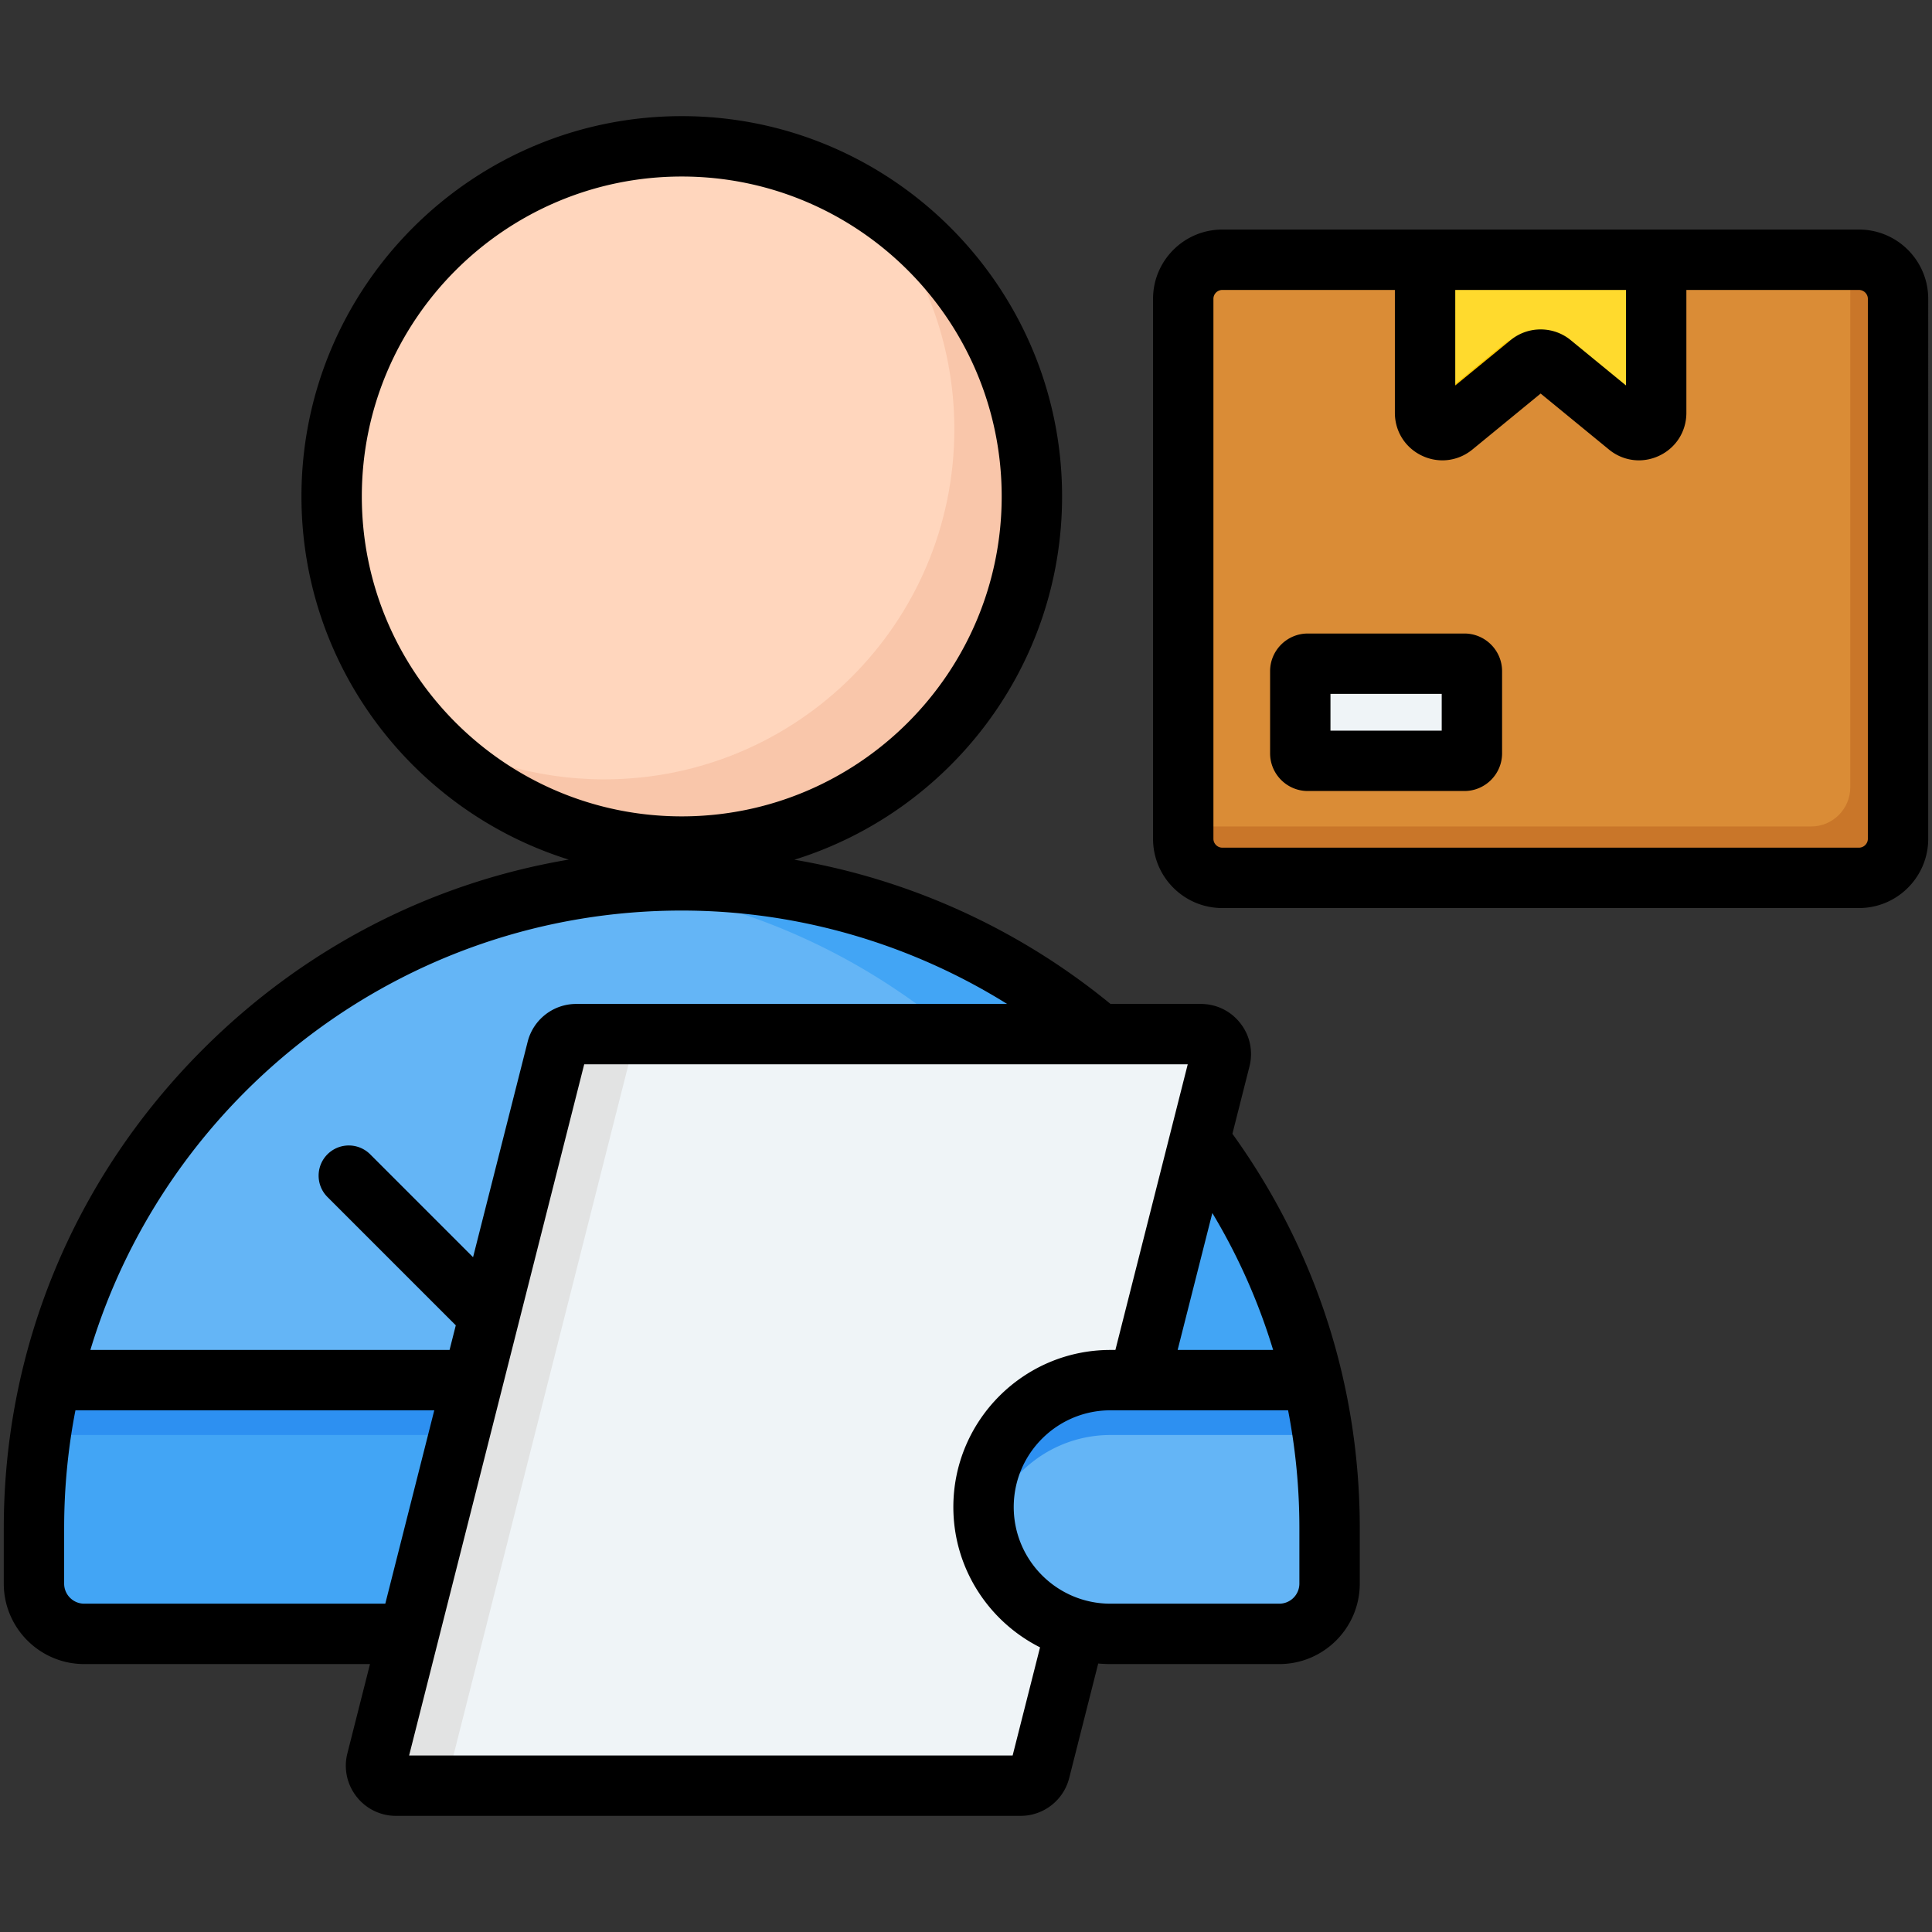
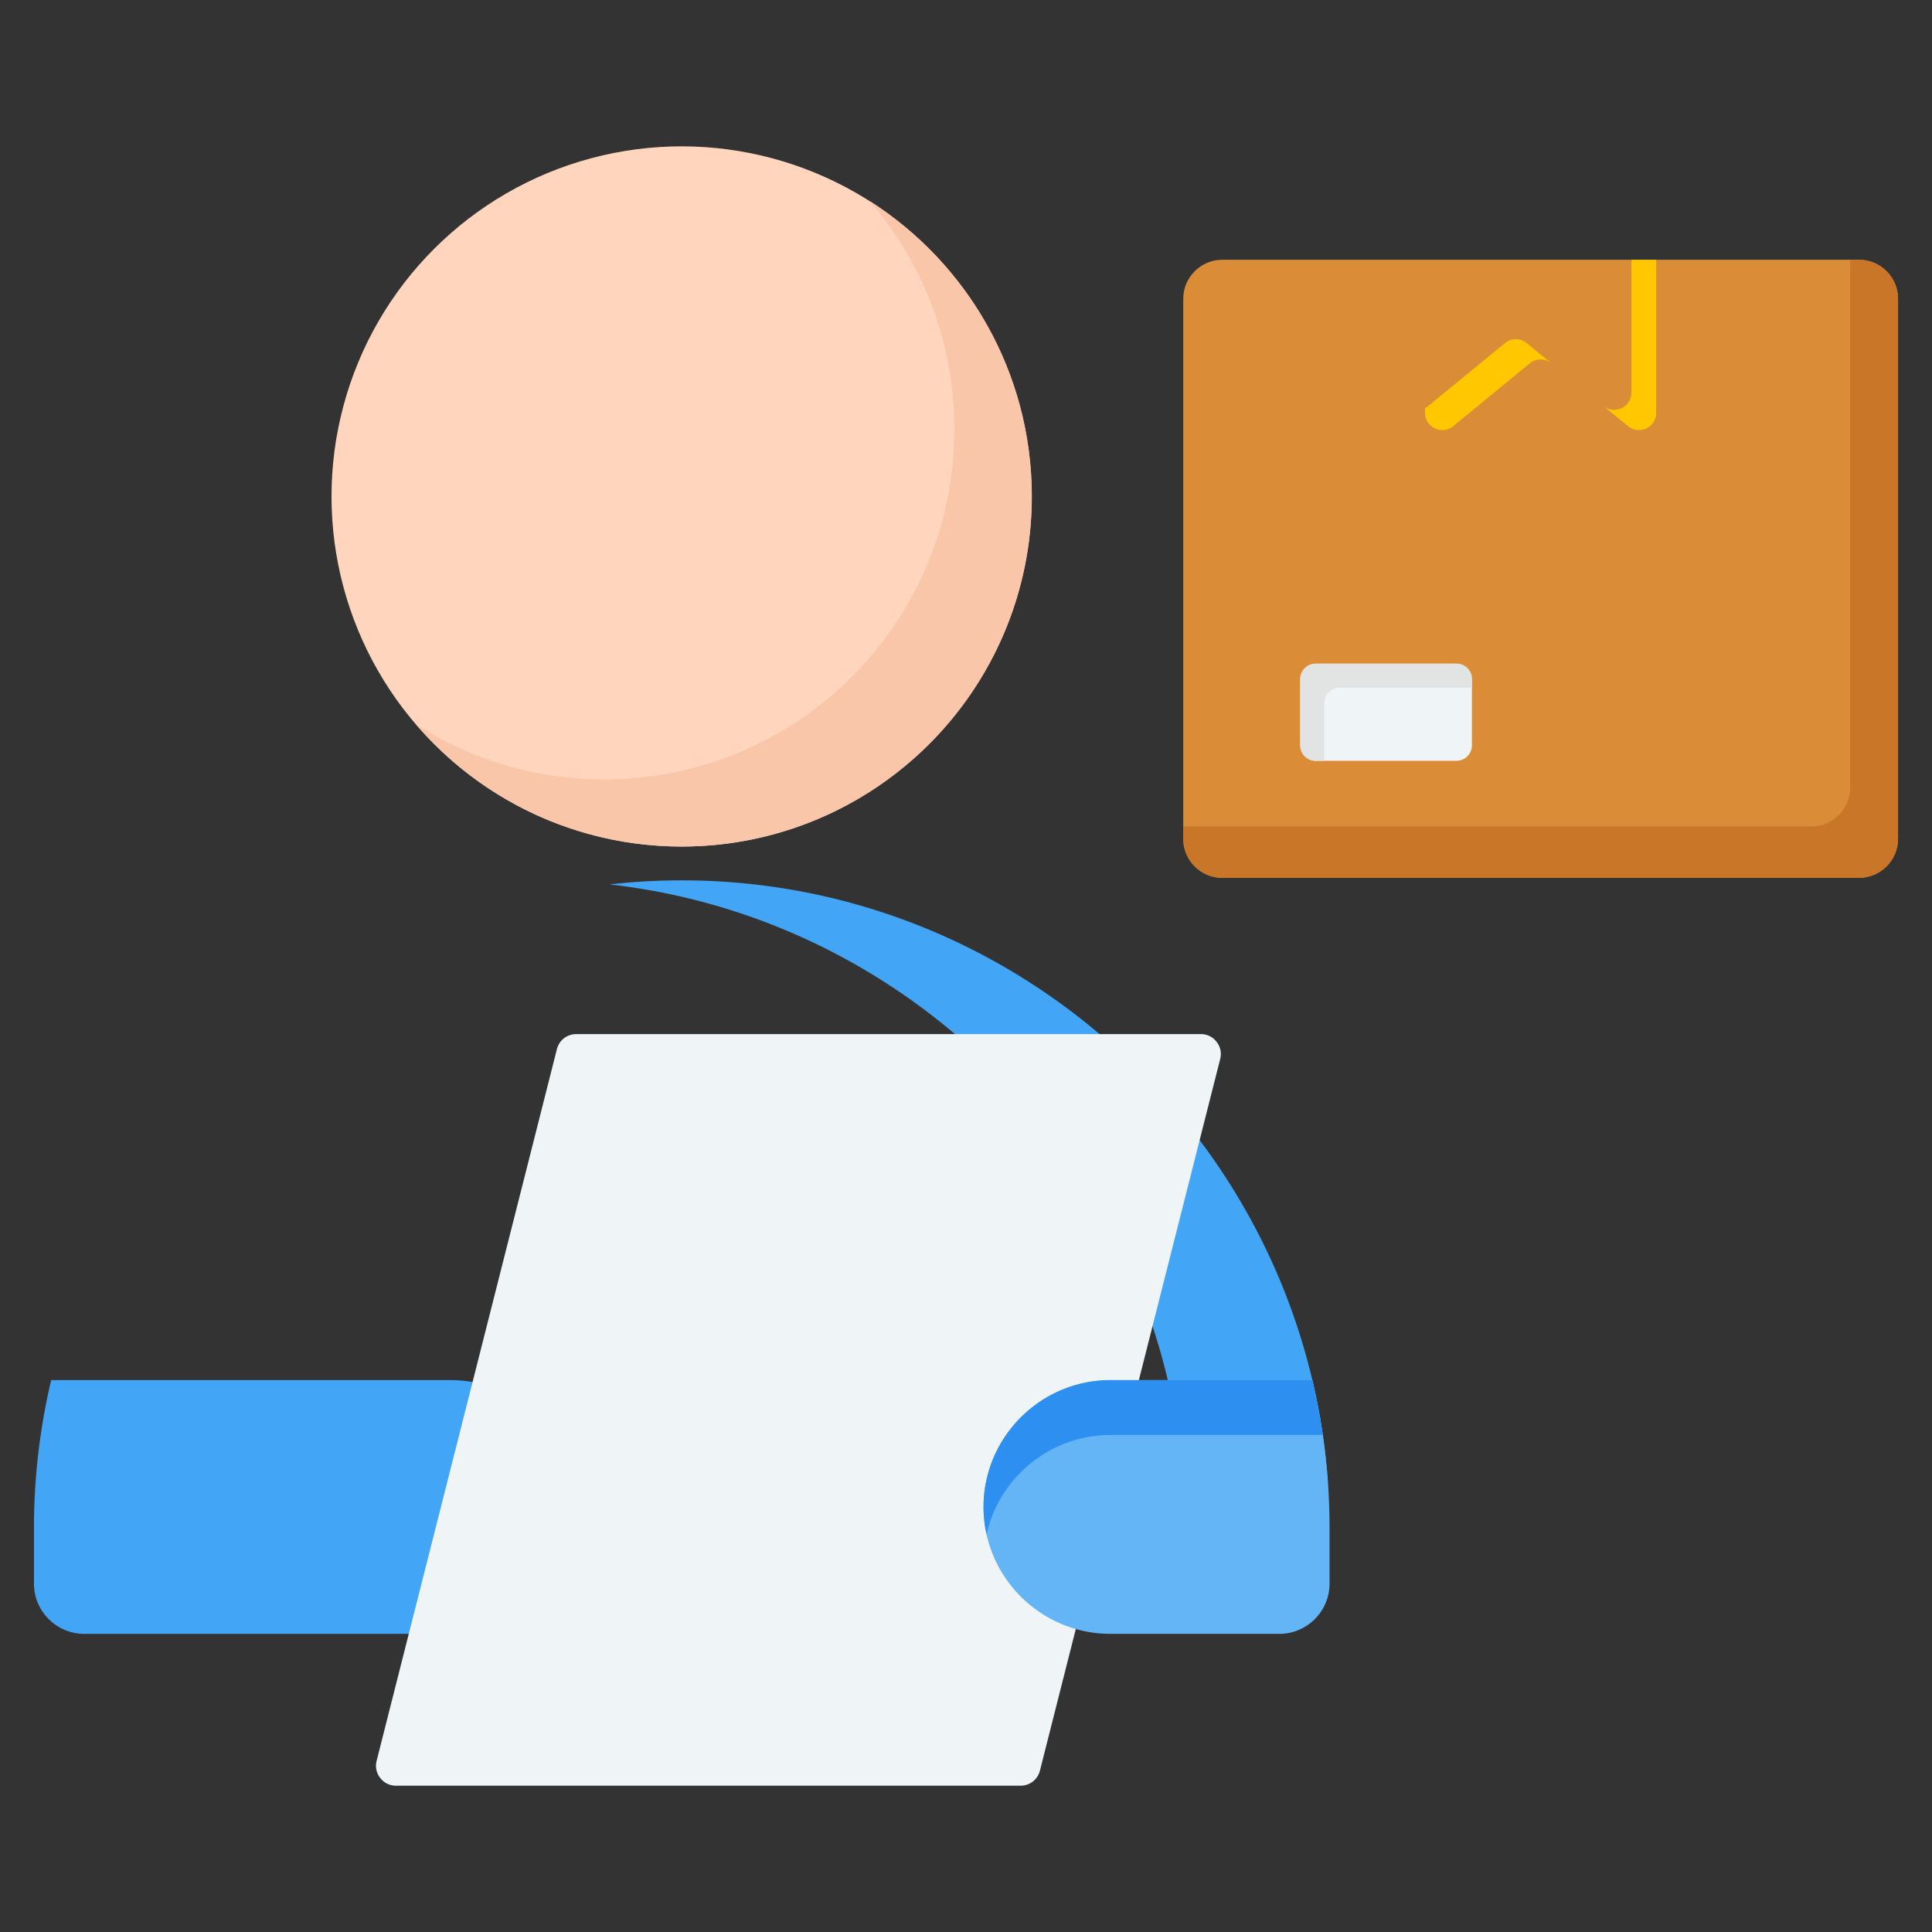
<svg xmlns="http://www.w3.org/2000/svg" version="1.1" width="512" height="512" x="0" y="0" viewBox="0 0 512 512" style="enable-background:new 0 0 512 512" xml:space="preserve">
  <rect x="0" y="0" width="512" height="512" fill="#333333" stroke="none" />
  <g>
    <g fill-rule="evenodd" clip-rule="evenodd">
-       <path fill="#64b5f6" d="M9.484 392.098c6.637-88.466 81.098-158.797 171.188-158.797 90.089 0 164.55 70.331 171.187 158.797a11.926 11.926 0 0 1-11.942 12.871H21.426a11.927 11.927 0 0 1-11.942-12.871z" opacity="1" data-original="#64b5f6" />
      <path fill="#42a5f5" d="M161.515 234.382a171.489 171.489 0 0 1 19.156-1.082c90.09 0 164.55 70.331 171.187 158.797a11.926 11.926 0 0 1-11.942 12.871h-38.313a11.926 11.926 0 0 0 11.942-12.871c-6.16-82.109-70.749-148.584-152.03-157.715z" opacity="1" data-original="#42a5f5" />
      <circle cx="180.671" cy="131.56" r="92.781" fill="#ffd6bd" transform="rotate(-45 180.66 131.603)" opacity="1" data-original="#ffd6bd" />
      <path fill="#f9c6aa" d="M110.316 192.042c17.015 19.775 42.222 32.299 70.355 32.299 51.242 0 92.782-41.54 92.782-92.781 0-32.909-17.135-61.814-42.969-78.286 13.975 16.242 22.425 37.374 22.425 60.482 0 51.242-41.54 92.781-92.782 92.781-18.332 0-35.421-5.319-49.811-14.495z" opacity="1" data-original="#f9c6aa" />
      <path fill="#42a5f5" d="M13.557 365.746A170.584 170.584 0 0 0 9 404.971v14.705c0 7.332 5.981 13.315 13.315 13.315h97.109c18.548 0 33.622-15.193 33.622-33.622 0-18.492-15.132-33.622-33.622-33.622H13.557z" opacity="1" data-original="#42a5f5" />
-       <path fill="#2d90f1" d="M13.557 365.746a170.368 170.368 0 0 0-2.771 14.545h108.638c15.994 0 29.473 11.322 32.821 26.347a33.36 33.36 0 0 0 .801-7.269c0-18.492-15.132-33.622-33.622-33.622H13.557z" opacity="1" data-original="#2d90f1" />
      <path fill="#eff4f7" d="M152.722 274.05h165.499c1.691 0 3.148.711 4.186 2.047 1.039 1.335 1.371 2.921.956 4.561l-47.766 188.561a5.25 5.25 0 0 1-5.143 4.003H104.955c-1.691 0-3.147-.712-4.186-2.047s-1.372-2.921-.956-4.561l47.767-188.561c.603-2.386 2.681-4.003 5.142-4.003z" opacity="1" data-original="#eff4f7" />
-       <path fill="#e2e3e3" d="M124.955 473.221h-20c-1.691 0-3.148-.711-4.187-2.047-1.039-1.335-1.371-2.921-.956-4.561l47.766-188.561a5.25 5.25 0 0 1 5.143-4.003h20c-2.46 0-4.538 1.617-5.143 4.003l-47.766 188.561c-.415 1.64-.083 3.226.956 4.561s2.496 2.047 4.187 2.047z" opacity="1" data-original="#e2e3e3" />
      <path fill="#64b5f6" d="M347.785 365.746a170.582 170.582 0 0 1 4.558 39.224v14.705c0 7.333-5.981 13.315-13.316 13.315h-44.759c-18.548 0-33.622-15.193-33.622-33.622 0-18.492 15.131-33.622 33.622-33.622z" opacity="1" data-original="#64b5f6" />
      <path fill="#2d90f1" d="M347.785 365.746a170.368 170.368 0 0 1 2.771 14.545h-56.288c-15.994 0-29.473 11.322-32.822 26.347a33.36 33.36 0 0 1-.801-7.269c0-18.492 15.131-33.622 33.622-33.622h53.518z" opacity="1" data-original="#2d90f1" />
      <path fill="#da8c36" d="M323.908 68.837h168.755c5.686 0 10.337 4.652 10.337 10.337v143.127c0 5.686-4.652 10.337-10.337 10.337H323.908c-5.686 0-10.337-4.652-10.337-10.337V79.174c-.001-5.685 4.651-10.337 10.337-10.337z" opacity="1" data-original="#da8c36" />
      <path fill="#c97629" d="M490.336 68.837h2.328c5.686 0 10.337 4.652 10.337 10.337v143.128c0 5.686-4.651 10.337-10.337 10.337H323.907c-5.686 0-10.337-4.652-10.337-10.337v-3.278h166.428c5.686 0 10.337-4.651 10.337-10.337V68.837z" opacity="1" data-original="#c97629" />
      <path fill="#eff4f7" d="M348.672 175.886h37.313a4.1 4.1 0 0 1 4.088 4.088v17.562a4.1 4.1 0 0 1-4.088 4.088h-37.313a4.1 4.1 0 0 1-4.088-4.088v-17.562a4.1 4.1 0 0 1 4.088-4.088z" opacity="1" data-original="#eff4f7" />
      <path fill="#e2e3e3" d="M348.672 175.886h37.313a4.1 4.1 0 0 1 4.088 4.088v2.25H355.01a4.1 4.1 0 0 0-4.088 4.088v15.312h-2.25a4.1 4.1 0 0 1-4.088-4.088v-17.562a4.1 4.1 0 0 1 4.088-4.088z" opacity="1" data-original="#e2e3e3" />
-       <path fill="#ffda2d" d="M377.657 68.837h61.255v40.566c0 3.863-4.478 5.982-7.465 3.533l-20.266-16.615a4.533 4.533 0 0 0-5.793 0l-20.266 16.615c-2.987 2.449-7.465.33-7.465-3.533z" opacity="1" data-original="#ffda2d" />
      <path fill="#ffc700" d="M432.344 68.837h6.568v40.566c0 3.863-4.478 5.982-7.465 3.533l-6.561-5.379c2.987 2.44 7.458.321 7.458-3.538zM411.17 96.312a4.532 4.532 0 0 0-5.782.009l-20.266 16.615c-2.987 2.449-7.465.33-7.465-3.533v-1.271c.309-.153.61-.346.897-.581l20.266-16.615a4.533 4.533 0 0 1 5.793 0z" opacity="1" data-original="#ffc700" />
-       <path d="M382.07 193.628h-29.482v-9.739h29.482zM125.366 333.169l-27.267-27.267a8.01 8.01 0 0 0-11.319 0c-3.122 3.127-3.122 8.192 0 11.315l34.01 34.01-1.651 6.523H23.952c20.309-67.304 82.877-116.444 156.718-116.444 30.539 0 60.422 8.673 86.221 24.747H152.72c-6.089 0-11.4 4.127-12.89 10.037-4.821 19.031-9.644 38.049-14.464 57.079zm-10.279 40.579-12.98 51.244H22.32c-2.929 0-5.32-2.382-5.32-5.315v-14.706c0-10.673 1.028-21.111 2.99-31.223zm-23.025 90.9a13.232 13.232 0 0 0 2.396 11.442 13.214 13.214 0 0 0 10.504 5.132h165.5c6.089 0 11.4-4.127 12.89-10.037l7.688-30.331c1.071.085 2.141.141 3.231.141h44.759c11.754 0 21.323-9.565 21.323-21.318v-14.706c0-37.779-11.664-73.831-33.751-104.507l4.518-17.842a13.187 13.187 0 0 0-2.401-11.433c-2.528-3.264-6.358-5.136-10.499-5.136h-23.931c-24.28-19.903-53.23-33.015-83.778-38.217 41.052-12.749 70.95-51.084 70.95-96.272 0-55.574-45.221-100.786-100.79-100.786S79.89 75.99 79.89 131.564c0 45.146 29.85 83.457 70.841 96.239-36.482 6.141-70.171 23.469-96.989 50.31-34.012 34.029-52.74 79.085-52.74 126.858v14.706c0 11.753 9.56 21.318 21.318 21.318h75.732l-5.99 23.653zm62.757-182.597c-15.467 61.057-30.926 122.117-46.4 183.172h159.939l7.263-28.657c-13.612-6.853-22.974-20.95-22.974-37.194 0-22.955 18.672-41.622 41.623-41.622h1.321l19.172-75.699zm233.26-114.161h-41.5c-5.509 0-9.99 4.48-9.99 9.989v21.757c0 5.509 4.481 9.99 9.99 9.99h41.5c5.509 0 9.989-4.481 9.989-9.99V177.88c0-5.509-4.48-9.99-9.989-9.99zM495 222.303V79.179c0-1.269-1.071-2.339-2.339-2.339h-45.754v32.567c0 4.91-2.745 9.263-7.188 11.362-4.429 2.099-9.551 1.472-13.338-1.646l-18.092-14.828-18.087 14.833c-2.311 1.891-5.113 2.868-7.952 2.868a12.58 12.58 0 0 1-5.4-1.226c-4.438-2.099-7.193-6.452-7.193-11.362V76.839h-45.749c-1.269 0-2.339 1.071-2.339 2.339v143.125c0 1.269 1.07 2.335 2.339 2.335h168.753c1.269 0 2.339-1.066 2.339-2.335zM385.659 76.839h45.249v25.313L416.25 90.135c-4.613-3.778-11.31-3.783-15.932.005l-14.659 12.013zm107.002-16.002H323.907c-10.107 0-18.337 8.23-18.337 18.342v143.125c0 10.112 8.23 18.338 18.337 18.338H492.66c10.117 0 18.338-8.226 18.338-18.338V79.179c0-10.112-8.22-18.342-18.337-18.342zM337.392 357.75h-25.304l9.193-36.288a161.249 161.249 0 0 1 16.111 36.288zm6.956 47.221v14.706a5.324 5.324 0 0 1-5.32 5.315h-44.759c-14.13 0-25.62-11.494-25.62-25.62 0-14.13 11.489-25.624 25.62-25.624h47.089a163.58 163.58 0 0 1 2.99 31.223zM95.887 131.564c0-46.749 38.033-84.783 84.783-84.783 46.749 0 84.787 38.033 84.787 84.783 0 46.749-38.038 84.783-84.787 84.783-46.75 0-84.783-38.034-84.783-84.783z" fill="#000000" opacity="1" data-original="#000000" />
    </g>
  </g>
</svg>